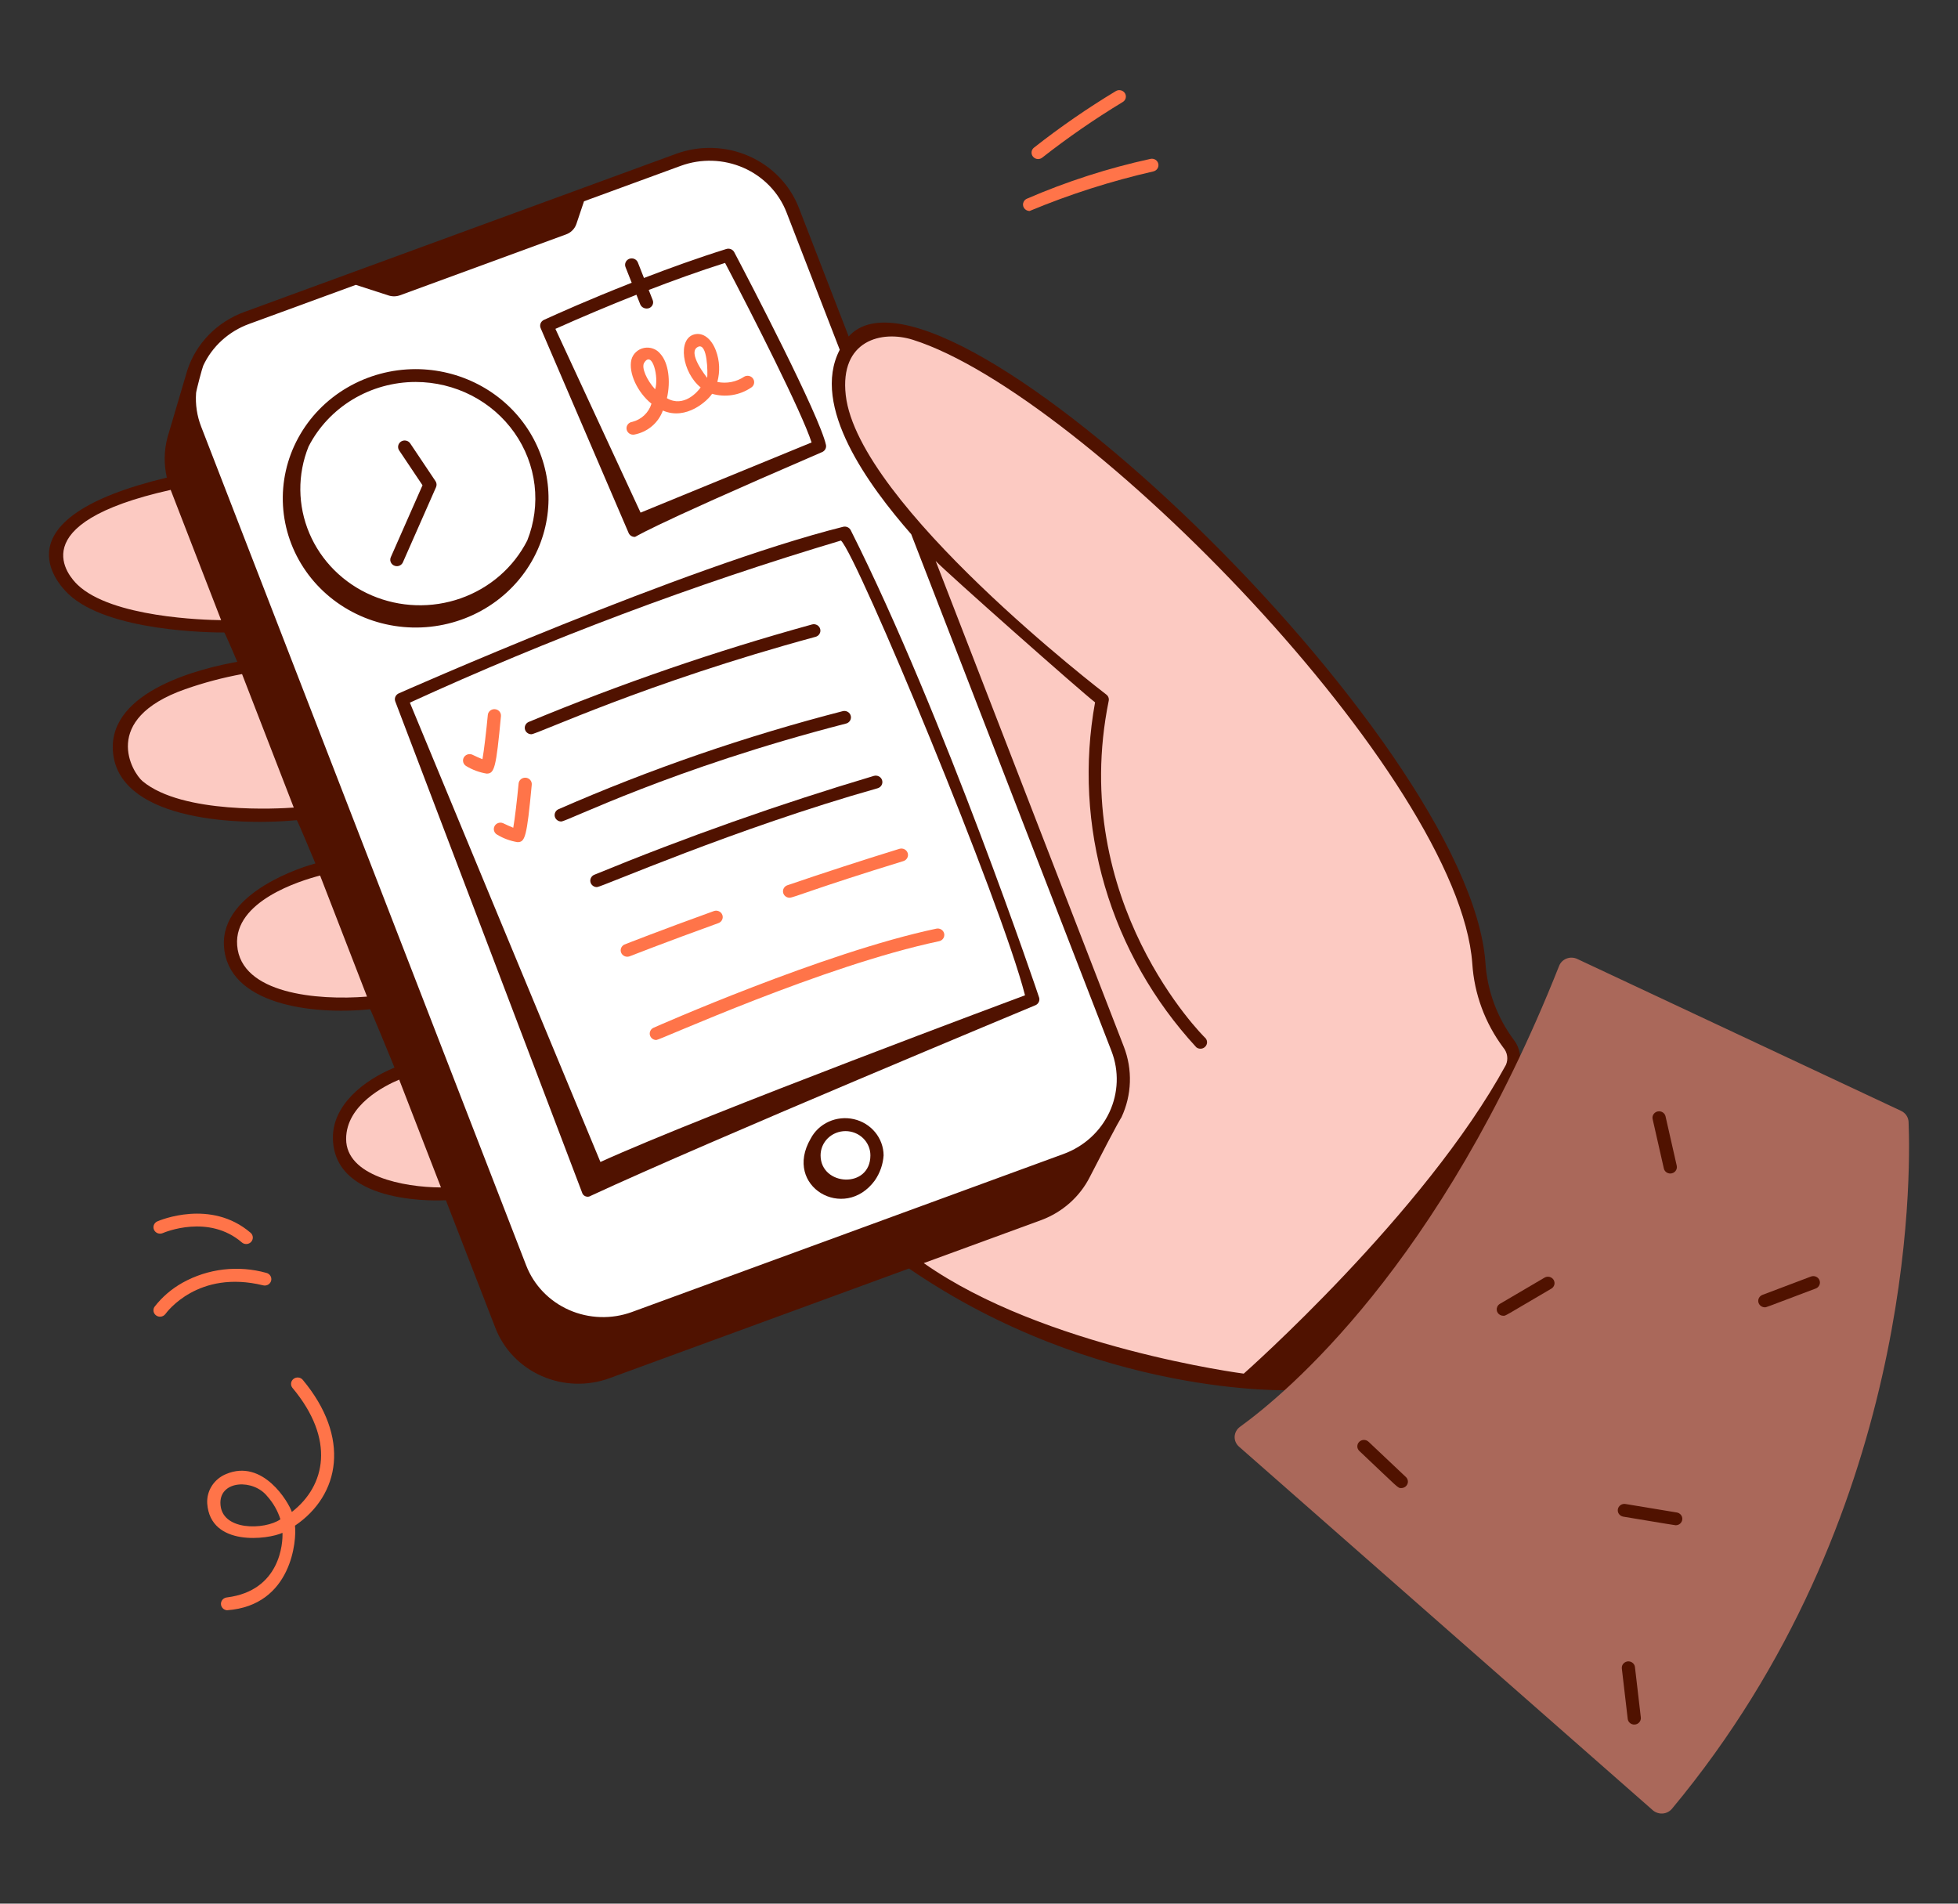
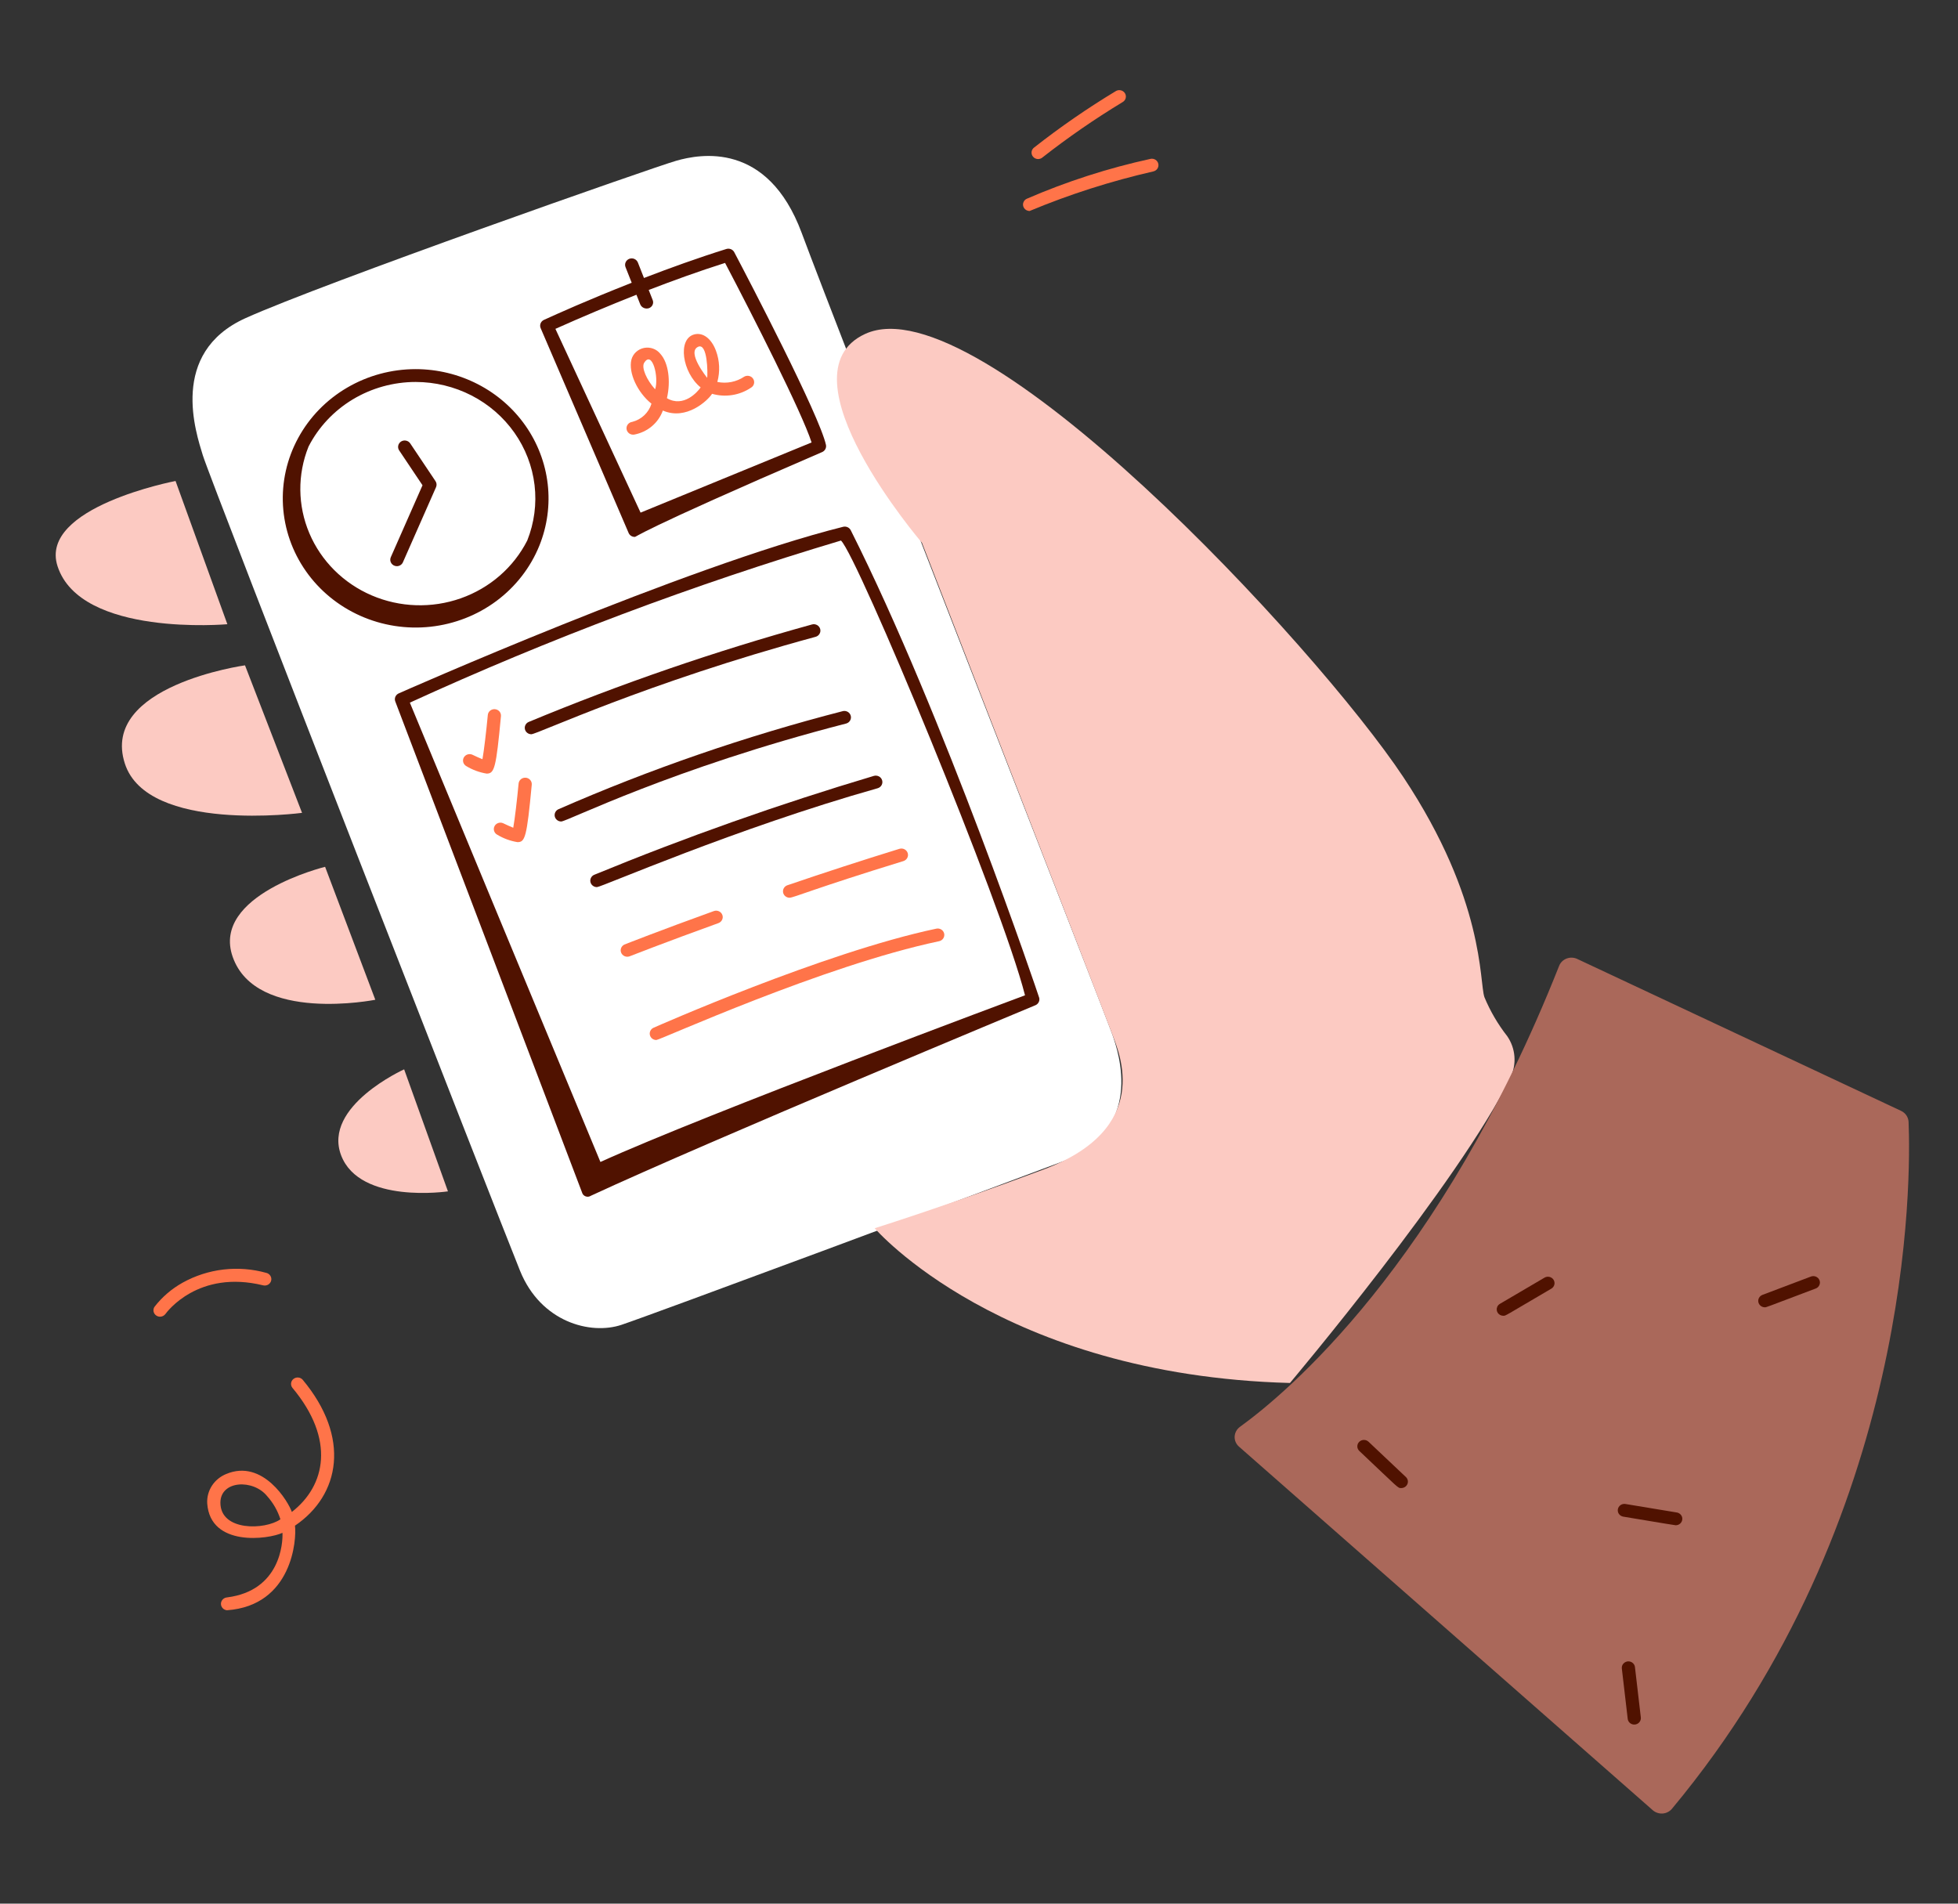
<svg xmlns="http://www.w3.org/2000/svg" width="108" height="105" viewBox="0 0 108 105" fill="none">
  <rect x="0" y="0" width="108" height="105" fill="#333333" stroke="none" />
  <path d="M8.829 72.625C8.763 72.625 8.697 72.608 8.641 72.574C8.584 72.541 8.537 72.493 8.506 72.436C8.475 72.379 8.461 72.315 8.465 72.251C8.469 72.186 8.491 72.124 8.529 72.071C8.947 71.534 9.472 71.084 10.073 70.749C10.767 70.363 11.533 70.116 12.326 70.023C13.12 69.931 13.924 69.994 14.692 70.209C14.786 70.233 14.866 70.291 14.915 70.371C14.965 70.452 14.979 70.548 14.956 70.639C14.933 70.73 14.873 70.808 14.79 70.857C14.707 70.905 14.608 70.919 14.514 70.896C10.932 70.017 9.201 72.372 9.129 72.471C9.095 72.518 9.05 72.557 8.998 72.584C8.946 72.611 8.888 72.625 8.829 72.625Z" fill="#FF7449" />
-   <path d="M13.582 68.617C13.493 68.618 13.407 68.586 13.341 68.529C11.505 66.949 9.08 67.97 8.978 68.014C8.89 68.052 8.79 68.055 8.699 68.022C8.609 67.988 8.536 67.921 8.496 67.835C8.457 67.75 8.454 67.652 8.488 67.564C8.523 67.477 8.592 67.406 8.68 67.367C8.799 67.315 11.63 66.112 13.823 67.997C13.878 68.045 13.917 68.108 13.934 68.178C13.952 68.248 13.947 68.321 13.921 68.388C13.895 68.455 13.849 68.513 13.788 68.554C13.728 68.595 13.656 68.617 13.582 68.617Z" fill="#FF7449" />
  <path d="M12.521 88.817C12.43 88.81 12.345 88.769 12.284 88.704C12.222 88.638 12.187 88.552 12.187 88.463C12.187 88.374 12.222 88.289 12.284 88.223C12.345 88.157 12.43 88.117 12.521 88.109C15.467 87.737 15.607 85.098 15.581 84.546C14.794 84.913 11.599 85.334 11.43 82.926C11.41 82.585 11.499 82.245 11.686 81.954C11.872 81.664 12.147 81.437 12.472 81.304C14.505 80.444 15.92 82.861 16.097 83.395C17.96 81.951 18.509 79.394 16.128 76.547C16.07 76.473 16.045 76.381 16.056 76.29C16.067 76.199 16.115 76.115 16.188 76.058C16.262 76 16.355 75.972 16.449 75.98C16.544 75.987 16.631 76.031 16.693 76.1C19.351 79.28 18.761 82.464 16.27 84.152C16.371 84.914 16.116 88.559 12.521 88.817ZM12.157 82.885C12.157 84.47 14.623 84.394 15.467 83.8C15.319 83.333 15.072 82.9 14.742 82.53C13.975 81.57 12.157 81.647 12.157 82.887V82.885Z" fill="#FF7449" />
  <path d="M57.261 8.773C57.186 8.773 57.113 8.75 57.052 8.707C56.991 8.665 56.944 8.605 56.919 8.536C56.894 8.467 56.892 8.393 56.912 8.322C56.932 8.252 56.975 8.189 57.033 8.143C58.474 7.01 59.985 5.966 61.56 5.017C61.644 4.971 61.744 4.96 61.837 4.985C61.93 5.011 62.008 5.071 62.056 5.153C62.103 5.235 62.114 5.332 62.088 5.423C62.062 5.513 61.999 5.589 61.915 5.635C60.377 6.567 58.898 7.589 57.487 8.695C57.423 8.745 57.343 8.773 57.261 8.773Z" fill="#FF7449" />
  <path d="M56.79 11.638C56.728 11.637 56.668 11.622 56.614 11.593C56.56 11.563 56.514 11.521 56.482 11.47C56.449 11.419 56.43 11.361 56.427 11.301C56.424 11.241 56.437 11.181 56.465 11.127C56.501 11.055 56.561 10.997 56.636 10.963C58.833 10.01 61.122 9.273 63.469 8.761C63.562 8.744 63.659 8.763 63.737 8.814C63.816 8.866 63.871 8.945 63.891 9.035C63.91 9.125 63.894 9.218 63.844 9.296C63.794 9.374 63.714 9.431 63.623 9.453C61.284 9.987 58.998 10.718 56.79 11.638Z" fill="#FF7449" />
  <path d="M11.186 25.108C10.817 23.89 9.296 19.466 13.543 17.548C17.789 15.63 36.011 9.234 37.307 8.865C38.603 8.496 42.336 7.77 44.221 12.85C46.105 17.929 61.014 56.07 61.356 57.062C61.698 58.055 63.18 62.341 58.536 64.091C53.892 65.84 35.991 72.503 34.282 73.073C32.574 73.644 29.834 72.93 28.685 70.094C27.537 67.259 11.616 26.529 11.186 25.108Z" fill="white" />
  <path d="M83.137 57.154C82.62 56.494 82.197 55.77 81.878 55.001C81.587 54.153 81.922 49.669 77.412 42.871C72.62 35.648 53.962 15.532 47.716 18.42C42.893 20.65 50.854 29.939 50.854 29.939C50.854 29.939 60.973 56.031 61.356 57.062C61.74 58.093 63.595 62.247 57.541 64.513C52.368 66.45 48.246 67.746 48.246 67.746C48.246 67.746 55.212 75.852 71.151 76.281C71.151 76.281 80.507 65.172 83.311 59.44C83.487 59.076 83.564 58.675 83.533 58.274C83.503 57.874 83.366 57.488 83.137 57.154Z" fill="#FCCAC2" />
  <path d="M22.292 58.982L24.708 65.712C24.708 65.712 19.848 66.436 18.816 63.725C17.784 61.015 22.292 58.982 22.292 58.982Z" fill="#FCCAC2" />
  <path d="M17.932 47.811L20.701 55.144C20.701 55.144 14.13 56.456 12.836 52.781C11.63 49.358 17.932 47.811 17.932 47.811Z" fill="#FCCAC2" />
  <path d="M13.514 36.698L16.66 44.835C16.66 44.835 8.128 45.969 6.886 42.114C5.5 37.815 13.514 36.698 13.514 36.698Z" fill="#FCCAC2" />
  <path d="M9.683 26.53L12.541 34.43C12.541 34.43 4.441 35.151 3.173 31.227C2.121 27.97 9.683 26.53 9.683 26.53Z" fill="#FCCAC2" />
  <path d="M34.875 23.269C35.126 23.204 35.355 23.078 35.54 22.903C35.725 22.727 35.861 22.508 35.934 22.267C35.15 21.637 34.654 20.549 34.827 19.839C34.869 19.678 34.956 19.532 35.08 19.418C35.203 19.303 35.357 19.224 35.524 19.191C35.691 19.158 35.864 19.171 36.024 19.229C36.184 19.287 36.324 19.388 36.427 19.52C36.871 20.011 37.005 21.017 36.787 21.963C37.705 22.502 38.486 21.609 38.646 21.369C37.627 20.54 37.361 18.698 38.289 18.447C38.766 18.317 39.237 18.668 39.489 19.34C39.696 19.894 39.723 20.497 39.567 21.067C39.822 21.119 40.086 21.12 40.341 21.07C40.597 21.019 40.839 20.919 41.053 20.774C41.094 20.751 41.14 20.736 41.187 20.73C41.235 20.724 41.283 20.727 41.329 20.739C41.375 20.751 41.419 20.772 41.457 20.8C41.495 20.828 41.526 20.864 41.55 20.904C41.574 20.944 41.59 20.989 41.596 21.035C41.602 21.081 41.599 21.128 41.587 21.173C41.574 21.218 41.553 21.26 41.524 21.297C41.495 21.333 41.458 21.364 41.417 21.388C41.108 21.595 40.756 21.732 40.386 21.79C40.016 21.848 39.637 21.825 39.277 21.721C39.044 22.089 37.857 23.21 36.562 22.644C36.441 22.98 36.232 23.279 35.955 23.512C35.678 23.745 35.342 23.903 34.983 23.971C34.935 23.978 34.886 23.977 34.839 23.966C34.791 23.955 34.747 23.936 34.707 23.908C34.668 23.88 34.635 23.845 34.61 23.805C34.584 23.764 34.568 23.72 34.561 23.673C34.554 23.626 34.556 23.579 34.568 23.533C34.58 23.487 34.601 23.444 34.631 23.407C34.66 23.369 34.697 23.337 34.739 23.314C34.781 23.29 34.827 23.275 34.875 23.269ZM35.532 20.01C35.367 20.273 35.668 20.959 36.136 21.473C36.354 20.822 35.981 19.294 35.532 20.01ZM38.499 19.132C37.869 19.437 38.995 20.826 39.008 20.84C39.039 20.605 39.035 18.872 38.497 19.132H38.499Z" fill="#FF7449" />
  <path d="M21.889 31.229C21.829 31.229 21.77 31.214 21.717 31.186C21.664 31.158 21.619 31.118 21.586 31.069C21.553 31.02 21.533 30.964 21.527 30.906C21.522 30.848 21.532 30.789 21.555 30.735L23.305 26.766L22.017 24.843C21.964 24.765 21.946 24.669 21.966 24.577C21.986 24.485 22.042 24.405 22.123 24.353C22.204 24.302 22.303 24.284 22.397 24.304C22.492 24.323 22.574 24.378 22.627 24.457L24.021 26.538C24.054 26.587 24.074 26.643 24.079 26.701C24.084 26.759 24.075 26.817 24.051 26.871L22.224 31.014C22.196 31.078 22.15 31.132 22.09 31.17C22.03 31.209 21.961 31.229 21.889 31.229Z" fill="#501200" />
  <path d="M29.306 40.499C29.223 40.498 29.143 40.47 29.079 40.419C29.014 40.367 28.97 40.296 28.953 40.217C28.936 40.138 28.947 40.056 28.985 39.984C29.022 39.911 29.084 39.854 29.16 39.821C34.248 37.708 39.468 35.912 44.79 34.443C44.836 34.43 44.885 34.427 44.932 34.432C44.98 34.438 45.025 34.453 45.067 34.475C45.109 34.498 45.145 34.529 45.175 34.566C45.204 34.602 45.226 34.644 45.239 34.689C45.252 34.734 45.255 34.781 45.25 34.827C45.244 34.873 45.229 34.918 45.205 34.958C45.182 34.999 45.15 35.034 45.113 35.063C45.075 35.092 45.032 35.113 44.986 35.125C35.586 37.675 29.635 40.499 29.306 40.499Z" fill="#501200" />
  <path d="M30.956 45.311C30.873 45.311 30.793 45.284 30.729 45.233C30.664 45.183 30.619 45.113 30.601 45.035C30.583 44.957 30.593 44.875 30.629 44.802C30.665 44.73 30.725 44.672 30.799 44.637C35.873 42.416 41.125 40.605 46.504 39.22C46.594 39.203 46.688 39.22 46.767 39.268C46.845 39.315 46.901 39.39 46.925 39.477C46.949 39.563 46.938 39.656 46.894 39.735C46.85 39.814 46.778 39.874 46.69 39.903C37.016 42.391 31.284 45.311 30.956 45.311Z" fill="#501200" />
  <path d="M32.928 48.93C32.843 48.931 32.761 48.903 32.695 48.851C32.629 48.799 32.584 48.727 32.567 48.646C32.55 48.566 32.562 48.482 32.602 48.409C32.641 48.336 32.706 48.279 32.784 48.248C37.824 46.175 42.971 44.355 48.204 42.795C48.25 42.782 48.298 42.779 48.346 42.784C48.393 42.789 48.44 42.803 48.482 42.825C48.524 42.848 48.561 42.878 48.591 42.915C48.621 42.951 48.643 42.993 48.656 43.038C48.67 43.083 48.674 43.13 48.669 43.176C48.663 43.222 48.649 43.267 48.626 43.308C48.602 43.349 48.571 43.385 48.534 43.414C48.496 43.443 48.453 43.465 48.407 43.478C40.562 45.693 33.181 48.93 32.928 48.93Z" fill="#501200" />
  <path d="M43.551 49.516C43.465 49.516 43.382 49.486 43.317 49.432C43.251 49.378 43.208 49.303 43.193 49.221C43.179 49.139 43.195 49.054 43.238 48.983C43.282 48.91 43.35 48.856 43.431 48.828C45.479 48.128 47.539 47.458 49.609 46.819C49.655 46.805 49.703 46.8 49.751 46.804C49.798 46.808 49.845 46.821 49.887 46.842C49.93 46.864 49.967 46.893 49.998 46.929C50.029 46.964 50.052 47.006 50.067 47.05C50.081 47.094 50.087 47.141 50.083 47.187C50.078 47.234 50.065 47.279 50.043 47.32C50.021 47.361 49.991 47.398 49.954 47.428C49.917 47.458 49.875 47.481 49.83 47.495C44.892 49.014 43.775 49.516 43.551 49.516Z" fill="#FF7449" />
  <path d="M34.44 52.099C34.459 52.091 36.397 51.326 39.374 50.252C39.465 50.219 39.565 50.223 39.652 50.262C39.74 50.301 39.808 50.373 39.842 50.461C39.876 50.549 39.872 50.646 39.831 50.731C39.791 50.817 39.718 50.883 39.627 50.916C36.66 51.987 34.733 52.747 34.713 52.753C34.626 52.781 34.53 52.776 34.447 52.738C34.363 52.7 34.297 52.633 34.263 52.55C34.228 52.467 34.227 52.374 34.26 52.291C34.293 52.207 34.357 52.138 34.44 52.099Z" fill="#FF7449" />
  <path d="M36.202 57.364C36.118 57.364 36.038 57.336 35.973 57.286C35.908 57.235 35.864 57.164 35.846 57.085C35.829 57.006 35.839 56.924 35.876 56.851C35.913 56.779 35.974 56.721 36.05 56.687C36.143 56.647 45.434 52.532 51.646 51.222C51.74 51.202 51.839 51.219 51.92 51.27C52.001 51.321 52.058 51.401 52.079 51.493C52.099 51.584 52.081 51.68 52.029 51.759C51.977 51.838 51.895 51.894 51.8 51.914C45.386 53.267 36.411 57.364 36.202 57.364Z" fill="#FF7449" />
  <path d="M26.843 42.67C26.446 42.605 26.065 42.465 25.723 42.258C25.642 42.213 25.582 42.14 25.555 42.053C25.528 41.967 25.536 41.873 25.577 41.792C25.619 41.711 25.691 41.648 25.778 41.617C25.865 41.586 25.962 41.588 26.047 41.624C26.242 41.719 26.451 41.812 26.611 41.876C26.699 41.384 26.821 40.343 26.907 39.437C26.915 39.343 26.962 39.257 27.036 39.197C27.11 39.137 27.206 39.108 27.302 39.117C27.398 39.125 27.487 39.17 27.549 39.242C27.611 39.315 27.64 39.408 27.632 39.501C27.364 42.365 27.273 42.67 26.843 42.67Z" fill="#FF7449" />
  <path d="M28.542 46.45C28.145 46.385 27.764 46.245 27.422 46.038C27.341 45.993 27.281 45.919 27.254 45.833C27.227 45.746 27.235 45.653 27.276 45.572C27.317 45.49 27.389 45.428 27.477 45.397C27.564 45.365 27.661 45.368 27.746 45.404C27.941 45.499 28.15 45.591 28.31 45.656C28.398 45.164 28.52 44.122 28.605 43.217C28.614 43.123 28.661 43.037 28.735 42.977C28.809 42.917 28.905 42.888 29.001 42.896C29.097 42.905 29.186 42.95 29.248 43.023C29.31 43.095 29.339 43.188 29.331 43.281C29.056 46.214 28.959 46.45 28.542 46.45Z" fill="#FF7449" />
-   <path d="M83.505 57.365C82.577 56.117 82.032 54.64 81.934 53.103C81.045 40.667 51.948 12.832 46.812 18.559L44.064 11.462C43.571 10.195 42.582 9.17 41.312 8.612C40.043 8.054 38.598 8.008 37.294 8.484L13.48 17.206C12.739 17.475 12.07 17.905 11.525 18.462C10.979 19.019 10.571 19.689 10.332 20.423L9.242 24.112C9.046 24.842 9.032 25.607 9.203 26.343C-0.186 28.593 3.181 32.192 3.758 32.749C5.94 34.852 11.702 34.887 12.372 34.887C12.399 34.887 13.089 36.504 13.089 36.504C11.22 36.833 5.999 38.056 6.227 41.419C6.476 45.101 12.592 45.581 16.371 45.24C16.405 45.237 17.397 47.625 17.397 47.625C16.878 47.761 12.159 49.157 12.354 52.192C12.56 55.378 17.137 56.001 20.414 55.668C20.446 55.665 21.76 58.886 21.76 58.886C20.023 59.599 18.314 60.986 18.363 62.824C18.462 66.576 24.511 66.205 24.594 66.202L27.324 73.244C27.55 73.828 27.892 74.363 28.331 74.818C28.77 75.274 29.297 75.641 29.882 75.898C30.466 76.156 31.098 76.299 31.739 76.319C32.381 76.34 33.02 76.237 33.621 76.017L50.139 69.967C60.52 77.083 71.217 76.687 71.24 76.677C75.584 74.62 82.813 61.541 83.75 58.973C83.847 58.706 83.876 58.42 83.833 58.14C83.79 57.859 83.678 57.593 83.505 57.365ZM4.271 32.247C3.83 31.821 1.081 28.879 9.414 27.021L12.198 34.206C11.301 34.195 6.151 34.061 4.271 32.247ZM7.869 43.093C7.299 42.621 5.5 39.677 10.211 38.015C11.233 37.656 12.283 37.377 13.351 37.18L16.204 44.543C15.411 44.602 10.074 44.921 7.869 43.093ZM13.081 52.139C12.897 49.709 16.541 48.579 17.656 48.292L20.244 54.97C17.499 55.19 13.284 54.819 13.081 52.139ZM19.092 62.82C19.092 60.951 21.215 59.885 22.018 59.549L24.323 65.496C22.248 65.491 19.09 64.862 19.092 62.82ZM34.853 72.368C33.73 72.777 32.486 72.737 31.393 72.256C30.3 71.775 29.449 70.892 29.025 69.802L11.097 23.536C10.866 22.943 10.77 22.307 10.816 21.674C10.828 21.521 11.159 20.28 11.209 20.172C11.453 19.645 11.802 19.17 12.236 18.775C12.67 18.38 13.18 18.072 13.736 17.869L19.626 15.712L21.433 16.297C21.64 16.364 21.864 16.36 22.069 16.285L31.224 12.929C31.358 12.881 31.478 12.803 31.576 12.703C31.675 12.604 31.749 12.483 31.793 12.352L32.213 11.102L37.551 9.147C38.675 8.736 39.919 8.776 41.013 9.257C42.106 9.738 42.959 10.621 43.383 11.713L46.319 19.292C44.694 22.413 47.931 26.8 50.261 29.466L61.309 57.978C61.731 59.07 61.69 60.281 61.195 61.344C60.7 62.407 59.792 63.235 58.669 63.648L34.853 72.368ZM83.064 58.737C78.591 66.944 68.603 75.766 68.603 75.766C68.603 75.766 57.575 74.333 50.953 69.669L57.438 67.295C58.61 66.857 59.568 66.004 60.119 64.906C61.808 61.617 61.827 61.687 61.855 61.633C62.141 61.023 62.299 60.364 62.322 59.694C62.345 59.024 62.231 58.356 61.988 57.729L51.61 30.943C52.23 31.595 59.661 38.177 60.402 38.739C59.789 42.115 59.974 45.582 60.941 48.879C61.909 52.175 63.635 55.214 65.988 57.767C66.063 57.825 66.159 57.852 66.254 57.842C66.349 57.832 66.436 57.785 66.497 57.712C66.557 57.64 66.586 57.548 66.577 57.455C66.568 57.362 66.522 57.277 66.448 57.217C66.43 57.203 58.898 49.75 61.156 38.648C61.168 38.585 61.161 38.519 61.137 38.459C61.113 38.399 61.072 38.346 61.019 38.307C60.93 38.241 47.325 27.819 46.65 21.793C46.311 18.769 48.631 18.196 50.357 18.743C59.841 21.748 80.472 42.864 81.21 53.153C81.317 54.823 81.91 56.429 82.92 57.784C83.032 57.914 83.105 58.072 83.13 58.24C83.156 58.409 83.133 58.581 83.064 58.737Z" fill="#501200" />
  <path d="M22.93 20.36C21.597 20.36 20.289 20.713 19.147 21.382C18.005 22.05 17.072 23.009 16.449 24.155C15.825 25.3 15.535 26.59 15.609 27.884C15.684 29.178 16.119 30.428 16.87 31.499C17.62 32.571 18.657 33.422 19.869 33.963C21.08 34.504 22.421 34.714 23.745 34.569C25.07 34.425 26.33 33.932 27.388 33.144C28.446 32.355 29.263 31.301 29.751 30.095C30.186 29.014 30.344 27.847 30.21 26.694C30.076 25.541 29.655 24.436 28.983 23.477C28.311 22.518 27.409 21.733 26.354 21.19C25.299 20.647 24.124 20.362 22.93 20.36ZM22.93 21.068C24.003 21.07 25.059 21.326 26.008 21.813C26.956 22.3 27.768 23.005 28.374 23.866C28.98 24.726 29.361 25.717 29.485 26.753C29.608 27.789 29.47 28.839 29.083 29.812C28.329 31.295 27.016 32.437 25.416 33.001C23.817 33.565 22.055 33.507 20.499 32.839C18.943 32.17 17.712 30.943 17.064 29.414C16.415 27.885 16.399 26.172 17.019 24.631C17.566 23.562 18.41 22.662 19.454 22.032C20.498 21.403 21.702 21.069 22.93 21.068Z" fill="#501200" />
  <path d="M45.559 24.541C45.209 22.923 41.271 15.37 40.499 13.909C40.459 13.835 40.394 13.776 40.314 13.744C40.234 13.712 40.145 13.708 40.063 13.734C38.517 14.216 36.947 14.784 35.52 15.333L35.184 14.479C35.166 14.435 35.14 14.395 35.107 14.362C35.074 14.328 35.035 14.301 34.991 14.282C34.947 14.263 34.9 14.253 34.852 14.252C34.804 14.251 34.757 14.259 34.712 14.275C34.667 14.292 34.627 14.317 34.592 14.349C34.557 14.382 34.529 14.42 34.51 14.463C34.491 14.505 34.48 14.551 34.479 14.597C34.478 14.644 34.486 14.69 34.503 14.734L34.844 15.596C32.331 16.587 30.794 17.286 30.002 17.644C29.916 17.684 29.849 17.755 29.816 17.842C29.783 17.929 29.787 18.026 29.826 18.11L34.677 29.404C34.705 29.467 34.752 29.52 34.811 29.557C34.87 29.595 34.939 29.614 35.009 29.614C35.133 29.614 34.925 29.428 45.343 24.937C45.42 24.905 45.484 24.848 45.523 24.776C45.563 24.704 45.575 24.621 45.559 24.541ZM35.105 16.257L35.318 16.795C35.356 16.88 35.425 16.948 35.512 16.985C35.599 17.023 35.697 17.028 35.788 17C35.834 16.984 35.876 16.96 35.911 16.928C35.947 16.897 35.975 16.858 35.995 16.815C36.015 16.773 36.025 16.726 36.026 16.679C36.026 16.632 36.017 16.586 35.998 16.542L35.782 15.994C37.107 15.483 38.556 14.957 39.994 14.502C41.535 17.437 44.226 22.733 44.766 24.405L35.333 28.275L30.635 18.139C32.11 17.479 33.6 16.852 35.105 16.257Z" fill="#501200" />
  <path d="M57.323 55.043C57.304 54.962 52.085 39.505 46.931 29.257C46.896 29.182 46.835 29.12 46.759 29.083C46.682 29.046 46.595 29.036 46.512 29.055C37.818 31.229 22.018 38.233 22.001 38.242C21.915 38.278 21.847 38.344 21.81 38.427C21.773 38.511 21.77 38.604 21.803 38.69C21.819 38.73 32.019 65.533 32.102 65.767C32.114 65.816 32.138 65.862 32.172 65.901C32.207 65.939 32.25 65.969 32.299 65.987C32.348 66.005 32.4 66.012 32.452 66.006C32.504 66 32.554 65.981 32.597 65.952C39.172 62.901 57.039 55.48 57.096 55.452C57.178 55.422 57.246 55.363 57.287 55.288C57.329 55.213 57.341 55.126 57.323 55.043ZM46.386 29.815C47.285 30.645 55.237 49.78 56.538 54.898C56.403 54.948 38.903 61.461 33.118 64.091C31.997 61.41 22.673 38.919 22.607 38.756C30.305 35.231 38.252 32.243 46.386 29.815Z" fill="#501200" />
-   <path d="M44.712 62.81C43.178 65.451 46.581 67.401 48.256 65.108C48.539 64.696 48.706 64.219 48.738 63.725C48.734 63.261 48.569 62.812 48.271 62.45C47.973 62.089 47.559 61.834 47.095 61.729C46.63 61.624 46.143 61.673 45.711 61.869C45.279 62.065 44.927 62.396 44.712 62.81ZM45.262 63.725C45.262 63.37 45.407 63.031 45.664 62.78C45.922 62.53 46.272 62.389 46.636 62.389C47 62.389 47.35 62.53 47.607 62.78C47.865 63.031 48.01 63.37 48.01 63.725C48.009 65.589 45.262 65.425 45.262 63.725H45.262Z" fill="#501200" />
  <path d="M105.274 61.882C105.268 61.754 105.227 61.63 105.155 61.523C105.082 61.415 104.981 61.329 104.862 61.273L86.994 52.891C86.903 52.849 86.805 52.825 86.704 52.822C86.604 52.818 86.504 52.835 86.41 52.871C86.317 52.907 86.232 52.961 86.161 53.03C86.09 53.1 86.035 53.182 85.999 53.273C79.465 69.782 70.916 76.877 68.395 78.7C68.308 78.762 68.237 78.843 68.187 78.935C68.136 79.027 68.107 79.129 68.101 79.234C68.096 79.338 68.115 79.443 68.156 79.539C68.198 79.636 68.261 79.722 68.341 79.793L91.166 99.848C91.24 99.912 91.327 99.961 91.421 99.992C91.515 100.023 91.614 100.035 91.713 100.028C91.812 100.02 91.909 99.993 91.996 99.947C92.084 99.902 92.162 99.84 92.224 99.765C105.586 83.711 105.4 64.927 105.274 61.882Z" fill="#AA685A" />
  <path d="M77.294 82.077C77.089 82.077 77.214 82.141 74.978 80.03C74.944 79.997 74.916 79.959 74.897 79.916C74.878 79.873 74.868 79.827 74.868 79.781C74.867 79.734 74.876 79.688 74.893 79.645C74.911 79.602 74.937 79.562 74.971 79.529C75.004 79.496 75.044 79.469 75.088 79.451C75.132 79.432 75.179 79.422 75.227 79.422C75.274 79.421 75.322 79.43 75.366 79.447C75.411 79.464 75.451 79.49 75.486 79.522L77.548 81.47C77.6 81.519 77.635 81.582 77.65 81.651C77.665 81.719 77.658 81.791 77.63 81.856C77.603 81.921 77.556 81.977 77.496 82.016C77.437 82.055 77.366 82.077 77.294 82.077Z" fill="#501200" />
  <path d="M92.431 84.129C92.382 84.129 91.978 84.059 89.536 83.654C89.441 83.637 89.356 83.586 89.3 83.509C89.258 83.452 89.236 83.384 89.234 83.314C89.232 83.245 89.251 83.176 89.29 83.117C89.328 83.058 89.383 83.011 89.449 82.982C89.514 82.954 89.587 82.945 89.658 82.956L92.492 83.425C92.582 83.441 92.663 83.488 92.718 83.558C92.774 83.628 92.801 83.716 92.793 83.804C92.785 83.892 92.744 83.975 92.677 84.035C92.61 84.095 92.522 84.128 92.431 84.129Z" fill="#501200" />
  <path d="M82.92 72.574C82.86 72.574 82.802 72.56 82.749 72.533C82.697 72.506 82.652 72.467 82.618 72.419C82.585 72.371 82.564 72.316 82.558 72.259C82.551 72.201 82.56 72.143 82.582 72.09C82.611 72.017 82.663 71.957 82.731 71.917L85.192 70.472C85.233 70.448 85.278 70.431 85.326 70.424C85.373 70.417 85.421 70.419 85.468 70.43C85.514 70.441 85.558 70.461 85.597 70.489C85.635 70.516 85.668 70.551 85.693 70.591C85.743 70.672 85.758 70.768 85.735 70.859C85.712 70.951 85.653 71.029 85.57 71.078C82.913 72.635 83.063 72.574 82.92 72.574Z" fill="#501200" />
  <path d="M90.144 95.122C90.054 95.122 89.968 95.09 89.901 95.032C89.834 94.974 89.792 94.894 89.782 94.807L89.458 92.03C89.448 91.937 89.475 91.843 89.535 91.77C89.572 91.724 89.621 91.688 89.676 91.665C89.731 91.641 89.791 91.632 89.85 91.637C89.91 91.642 89.968 91.661 90.018 91.693C90.068 91.724 90.11 91.768 90.138 91.819C90.162 91.86 90.176 91.904 90.181 91.951L90.505 94.728C90.511 94.778 90.506 94.828 90.49 94.875C90.475 94.922 90.449 94.966 90.415 95.004C90.381 95.041 90.339 95.07 90.293 95.091C90.246 95.111 90.195 95.122 90.144 95.122Z" fill="#501200" />
  <path d="M97.34 72.107C97.256 72.105 97.176 72.076 97.111 72.023C97.047 71.971 97.004 71.898 96.988 71.818C96.972 71.738 96.986 71.655 97.026 71.583C97.066 71.511 97.131 71.455 97.209 71.424L99.888 70.411C99.933 70.394 99.98 70.386 100.028 70.387C100.076 70.388 100.123 70.398 100.167 70.417C100.21 70.436 100.25 70.463 100.283 70.496C100.316 70.53 100.342 70.569 100.359 70.613C100.377 70.656 100.385 70.702 100.384 70.749C100.383 70.795 100.373 70.841 100.353 70.884C100.334 70.926 100.306 70.965 100.272 70.997C100.237 71.029 100.197 71.054 100.152 71.071C97.249 72.167 97.438 72.107 97.34 72.107Z" fill="#501200" />
-   <path d="M92.13 64.728C92.047 64.728 91.967 64.7 91.902 64.65C91.837 64.599 91.792 64.529 91.775 64.45L91.155 61.72C91.136 61.629 91.154 61.535 91.207 61.457C91.259 61.379 91.34 61.325 91.433 61.304C91.527 61.285 91.624 61.301 91.705 61.35C91.786 61.399 91.844 61.477 91.866 61.567L92.486 64.297C92.498 64.349 92.497 64.403 92.485 64.454C92.472 64.506 92.448 64.554 92.414 64.596C92.38 64.637 92.337 64.67 92.287 64.693C92.238 64.716 92.184 64.728 92.13 64.728Z" fill="#501200" />
</svg>